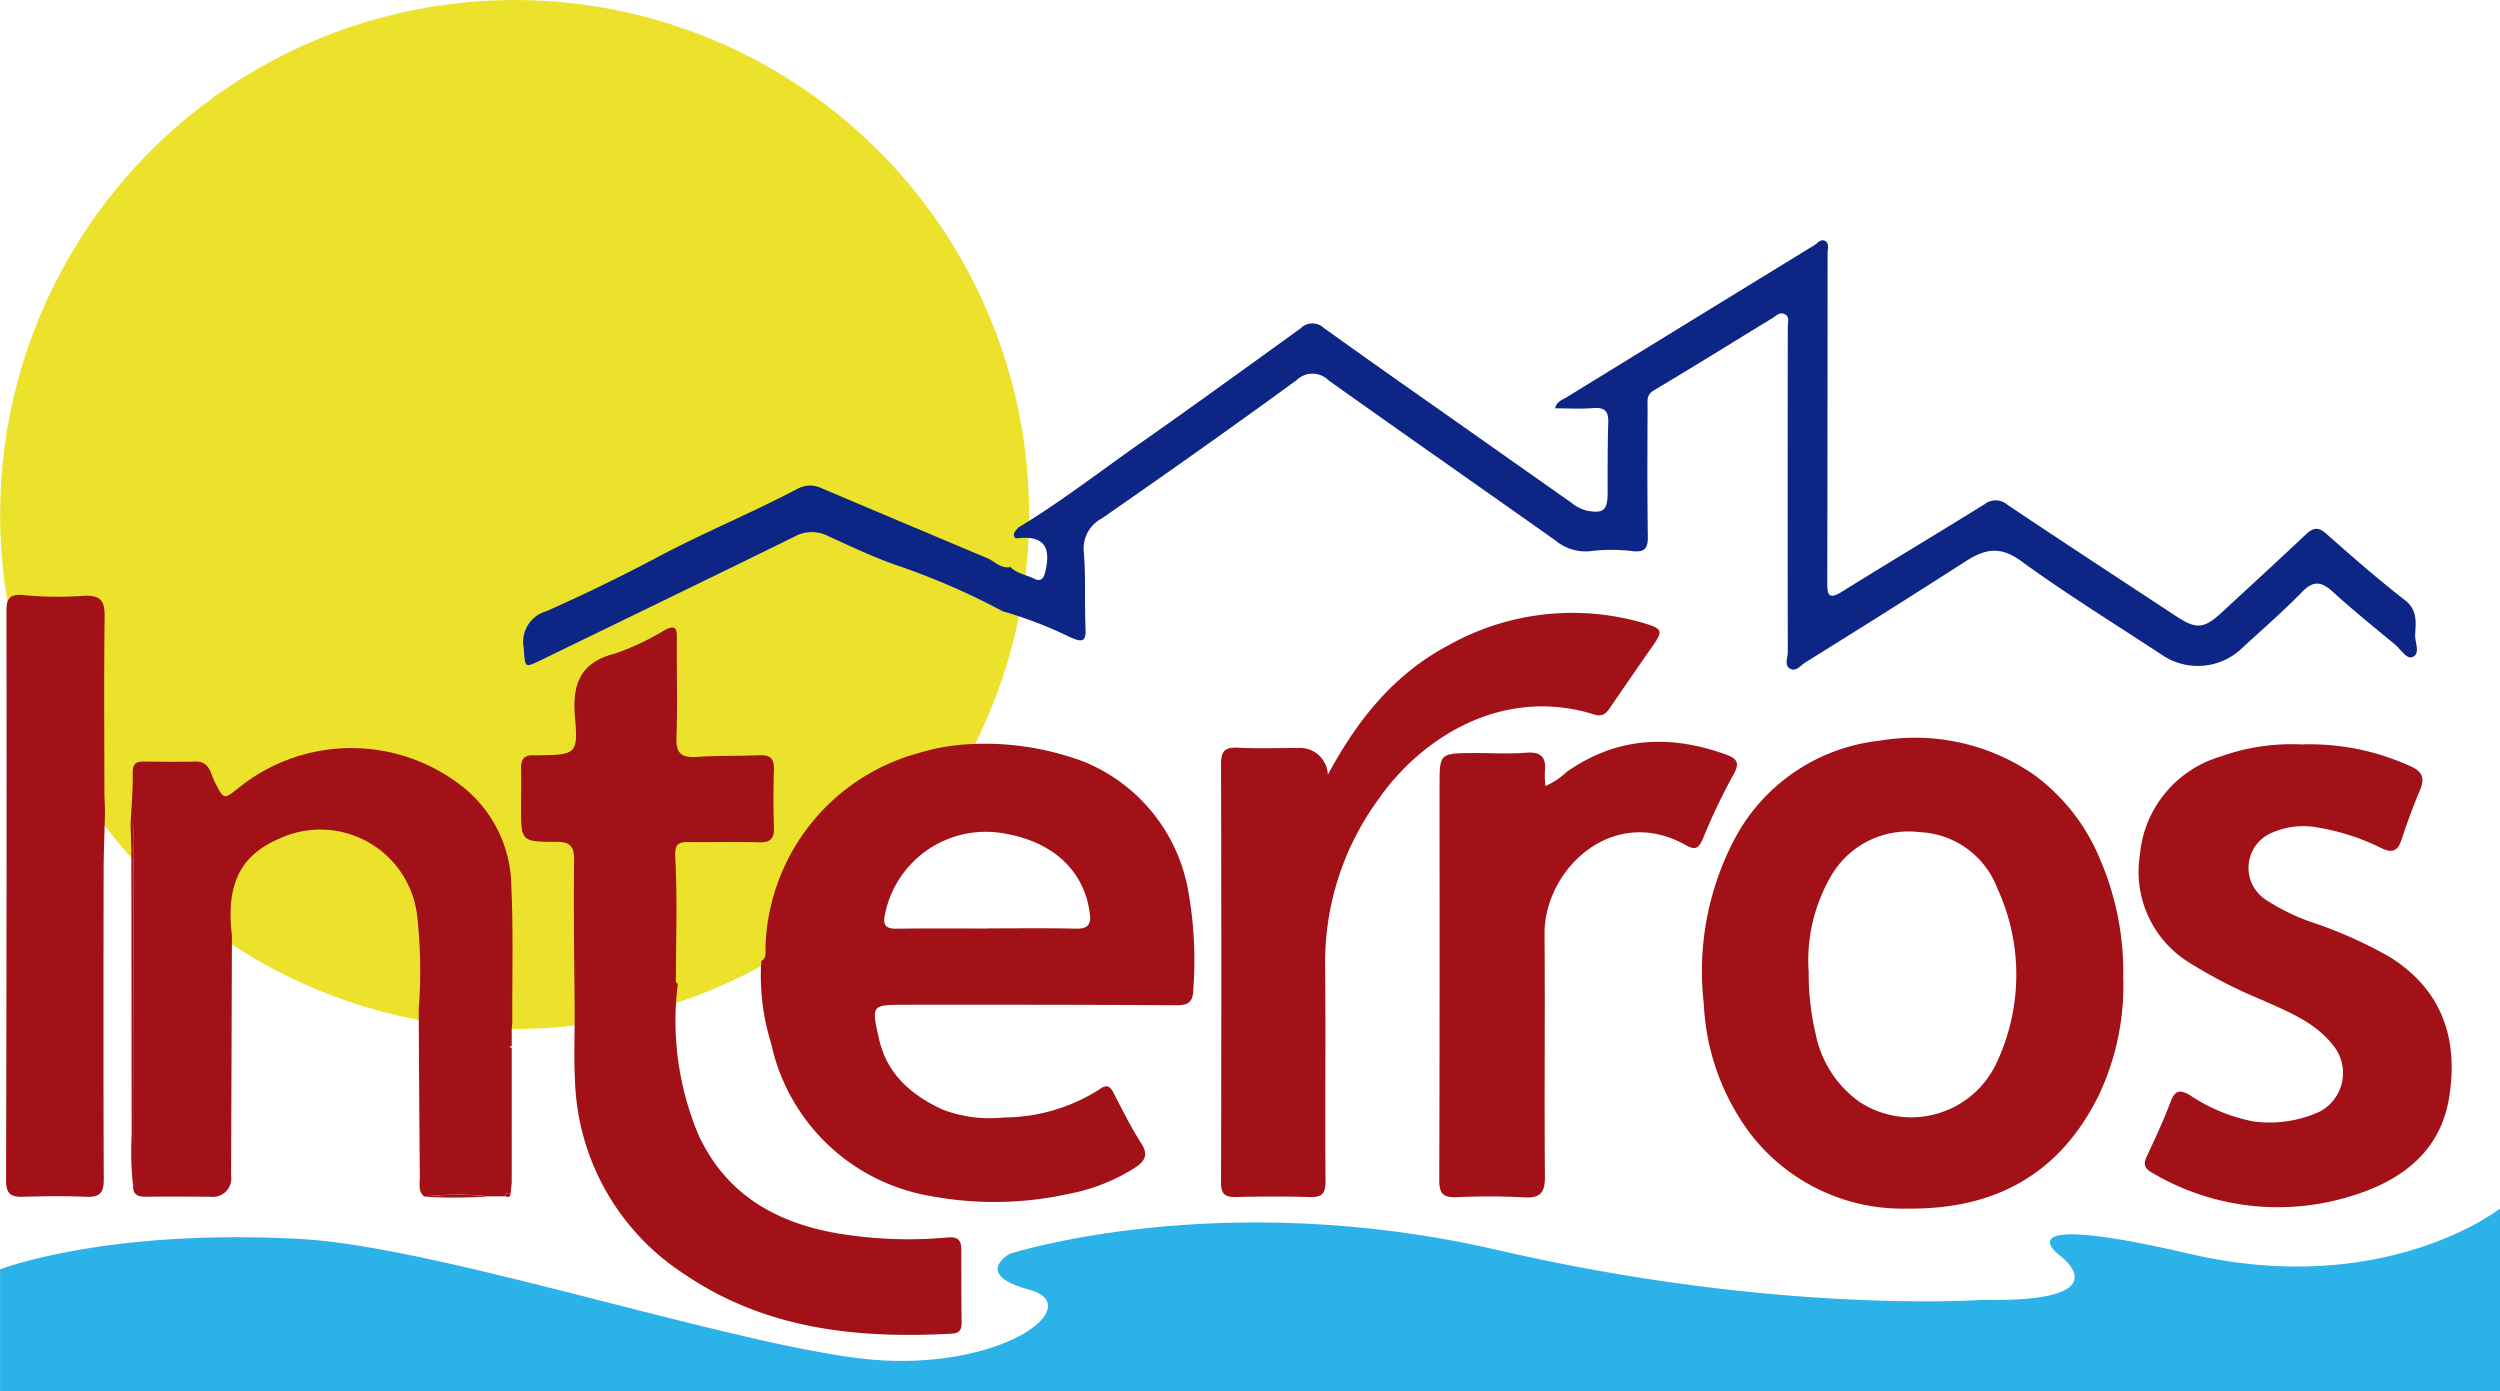
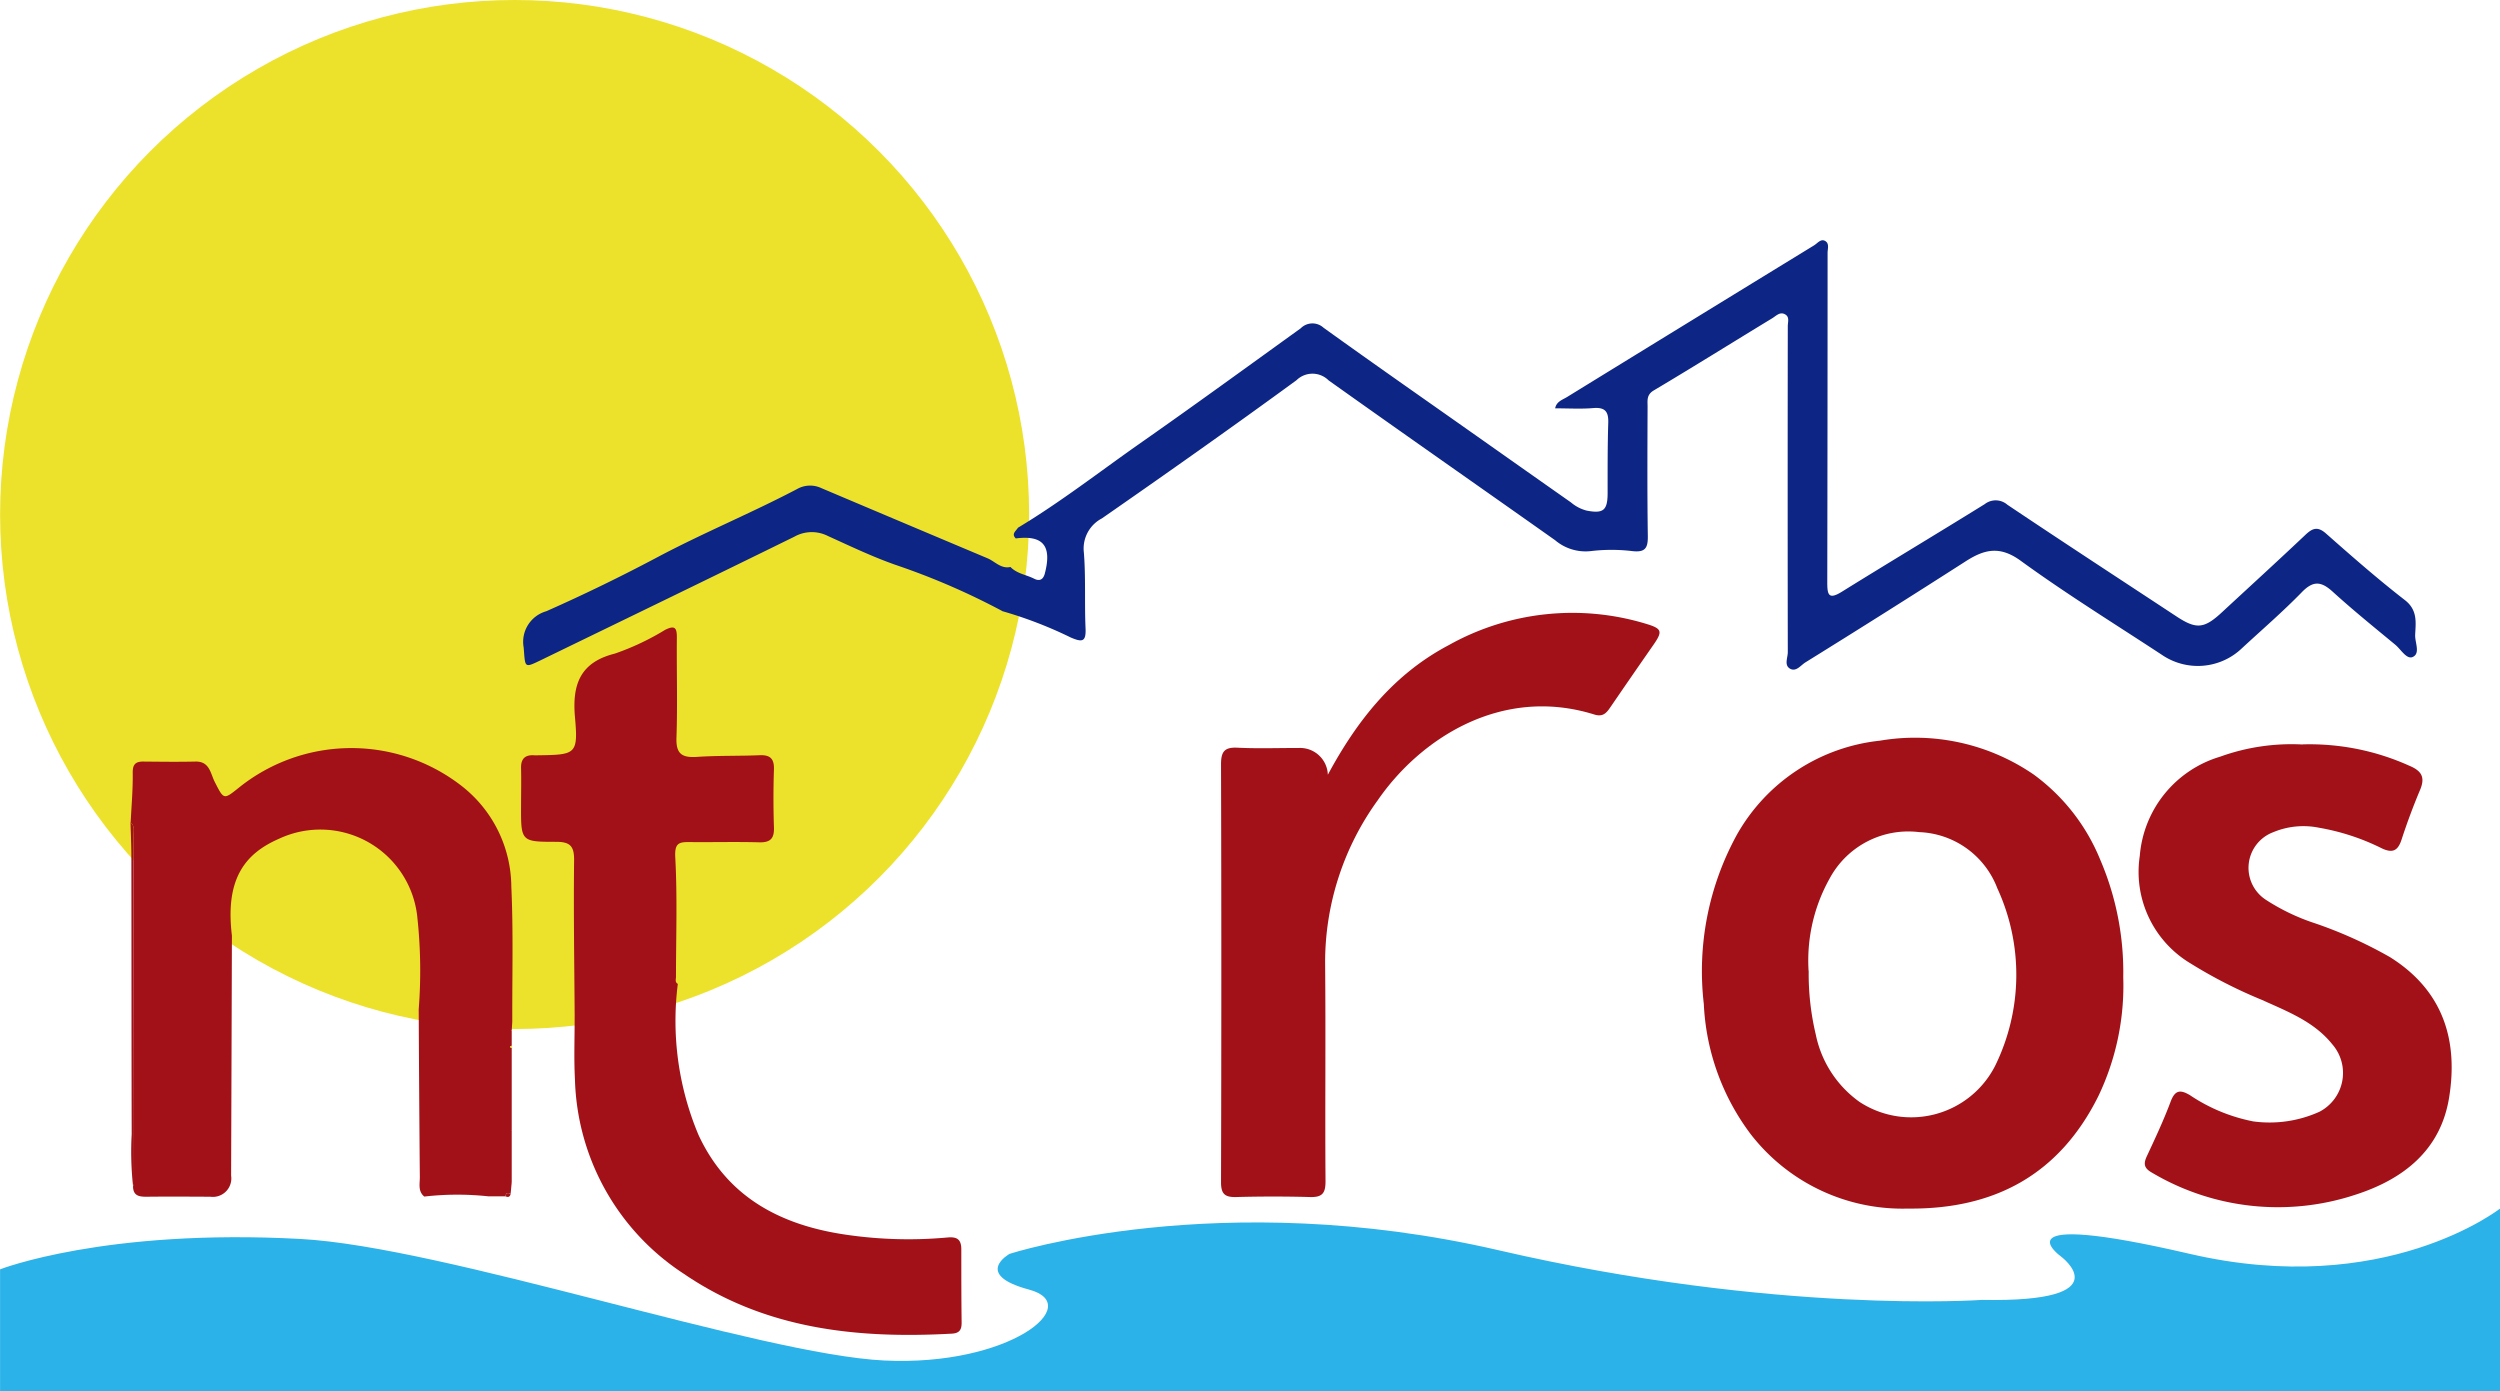
<svg xmlns="http://www.w3.org/2000/svg" width="175.833" height="97.854" viewBox="0 0 175.833 97.854">
  <g data-name="interros logotipo-02" transform="translate(-13.84 -16.03)">
    <circle data-name="Elipse 672" cx="36.188" cy="36.188" r="36.188" transform="translate(13.846 16.03)" style="fill:#ece22c" />
    <path data-name="Trazado 16808" d="M113.157 72.239a49.946 49.946 0 0 0-7.422-3.22c-1.672-.578-3.254-1.341-4.852-2.064a2.5 2.5 0 0 0-2.356.05c-5.9 2.9-11.814 5.761-17.726 8.633-1.3.628-1.195.623-1.313-.836a2.235 2.235 0 0 1 1.588-2.552 122.364 122.364 0 0 0 7.938-3.865c3.186-1.683 6.518-3.057 9.7-4.729a1.855 1.855 0 0 1 1.722-.062q5.84 2.474 11.679 4.931c.527.224.942.757 1.61.611.46.477 1.122.544 1.677.83.359.18.623.073.74-.37.51-1.947-.118-2.715-2.042-2.468-.331-.325.011-.516.151-.752 2.979-1.789 5.716-3.921 8.555-5.913 3.809-2.665 7.567-5.4 11.337-8.117a1.157 1.157 0 0 1 1.6-.039c3.68 2.648 7.4 5.239 11.107 7.853q3.147 2.221 6.3 4.437a2.77 2.77 0 0 0 1.094.572c1.178.23 1.475-.017 1.481-1.206 0-1.666-.006-3.332.045-4.993.022-.8-.258-1.077-1.066-1.01-.864.073-1.733.017-2.67.017.09-.477.51-.595.83-.791q8.684-5.343 17.379-10.669c.241-.146.477-.488.785-.309s.168.55.168.841q0 11.578-.022 23.156c0 .875.079 1.262 1.032.668 3.332-2.07 6.7-4.084 10.036-6.154a1.254 1.254 0 0 1 1.6.039c3.955 2.653 7.938 5.251 11.915 7.87 1.374.9 1.924.853 3.169-.3 1.969-1.823 3.949-3.629 5.9-5.475.5-.466.858-.572 1.43-.067 1.812 1.6 3.635 3.2 5.542 4.678.914.707.763 1.588.724 2.451-.022.527.381 1.3-.168 1.548-.426.2-.83-.522-1.223-.853-1.487-1.229-2.984-2.44-4.409-3.736-.8-.724-1.358-.8-2.165.028-1.335 1.374-2.794 2.631-4.207 3.938a4.484 4.484 0 0 1-5.654.466c-3.315-2.177-6.7-4.269-9.907-6.6-1.481-1.083-2.569-.813-3.893.039a883.02 883.02 0 0 1-11.259 7.1c-.325.2-.656.69-1.083.443s-.157-.769-.157-1.156q-.017-11.469 0-22.932c0-.286.14-.645-.185-.83-.37-.213-.64.112-.914.275-2.777 1.688-5.531 3.411-8.325 5.071-.539.32-.432.74-.438 1.167-.011 3.029-.028 6.053.017 9.082.011.836-.18 1.156-1.083 1.055a12.268 12.268 0 0 0-2.939 0 3.307 3.307 0 0 1-2.5-.769c-5.307-3.753-10.636-7.472-15.931-11.242a1.606 1.606 0 0 0-2.261-.006c-4.516 3.3-9.088 6.524-13.682 9.716a2.388 2.388 0 0 0-1.268 2.4c.14 1.767.039 3.556.118 5.329.045.976-.247.982-1.032.651a29.242 29.242 0 0 0-4.841-1.862z" transform="translate(-28.816 -13.228)" style="fill-rule:evenodd;fill:#0d2584" />
-     <path data-name="Trazado 16809" d="M109.244 124.581c.426-.241.28-.662.3-1.015a14.6 14.6 0 0 1 10.7-13.592 15.067 15.067 0 0 1 3.646-.645 19.807 19.807 0 0 1 8.117 1.262 12.06 12.06 0 0 1 7.231 8.852 27.437 27.437 0 0 1 .4 7.1c-.017.881-.3 1.156-1.184 1.15-6.395-.039-12.8-.039-19.191-.034-2.317 0-2.244.084-1.739 2.373.567 2.575 2.367 4.011 4.46 4.993a9.442 9.442 0 0 0 4.342.561 12.576 12.576 0 0 0 6.754-2.008c.471-.331.707-.2.954.286.617 1.212 1.229 2.429 1.958 3.573.555.875.123 1.307-.533 1.728a13.29 13.29 0 0 1-4.622 1.8 24.283 24.283 0 0 1-9.688.146 13.831 13.831 0 0 1-11.2-10.714 15.982 15.982 0 0 1-.7-5.806zm15.892-2.283v-.011c2.081 0 4.162-.028 6.244.017.9.022 1.083-.325.965-1.156-.41-2.878-2.5-4.886-5.812-5.5a7.236 7.236 0 0 0-8.566 5.565c-.224.954.1 1.111.92 1.094 2.081-.028 4.162-.011 6.243-.011z" transform="translate(-41.866 -40.96)" style="fill:#a11117;fill-rule:evenodd" />
    <path data-name="Trazado 16810" d="M256.9 125.4a18.009 18.009 0 0 1-1.745 8.347c-2.749 5.537-7.326 7.988-13.4 7.921a13.5 13.5 0 0 1-11.062-5.239 16.466 16.466 0 0 1-3.293-9.149 19.944 19.944 0 0 1 2.334-11.92 13.137 13.137 0 0 1 10.047-6.6 14.745 14.745 0 0 1 10.819 2.38 13.9 13.9 0 0 1 4.662 5.946 20.079 20.079 0 0 1 1.638 8.319zm-22.124-.454a18.418 18.418 0 0 0 .5 4.488 7.7 7.7 0 0 0 3.08 4.735 6.627 6.627 0 0 0 9.531-2.536 14.529 14.529 0 0 0 .157-12.493 6.126 6.126 0 0 0-5.492-3.949 6.284 6.284 0 0 0-6.283 3.226 11.813 11.813 0 0 0-1.5 6.535z" transform="translate(-93.725 -40.635)" style="fill:#a11117;fill-rule:evenodd" />
    <path data-name="Trazado 16811" d="M82.939 122.062c-.022-3.669-.084-7.332-.039-10.995.011-1.015-.314-1.29-1.285-1.285-2.457 0-2.457-.034-2.446-2.552 0-.869.022-1.739 0-2.608-.022-.69.28-.976.948-.926h.224c2.676-.039 2.855-.056 2.62-2.676-.213-2.362.41-3.876 2.8-4.476a18.061 18.061 0 0 0 3.54-1.672c.7-.348.83-.129.825.555-.022 2.345.056 4.69-.028 7.029-.039 1.15.393 1.419 1.442 1.352 1.47-.1 2.945-.056 4.415-.118.729-.028 1.021.241 1 .987a62.485 62.485 0 0 0 0 4.084c.028.78-.241 1.077-1.038 1.055-1.627-.045-3.254 0-4.875-.017-.774-.011-1.083.067-1.027 1.083.151 2.788.05 5.593.05 8.392 0 .18-.09.376.129.5A20.677 20.677 0 0 0 91.65 130.4c2.064 4.454 5.89 6.389 10.512 7.034a30.228 30.228 0 0 0 7.012.174c.718-.067.965.191.959.864 0 1.7 0 3.405.022 5.1.006.494-.123.769-.684.8-6.687.37-13.155-.314-18.86-4.213a16.853 16.853 0 0 1-7.652-13.671c-.079-1.47-.017-2.945-.022-4.42z" transform="translate(-28.681 -34.543)" style="fill:#a11117;fill-rule:evenodd" />
    <path data-name="Trazado 16812" d="M30.207 115.07c.056-1.167.163-2.334.146-3.5-.011-.628.219-.808.774-.8 1.212.011 2.418.028 3.629 0 1.01-.028 1.06.83 1.363 1.425.645 1.262.623 1.273 1.694.415a12.63 12.63 0 0 1 15.718-.09 9.061 9.061 0 0 1 3.45 7.046c.146 3.158.056 6.328.067 9.486-.011.219-.028.438-.039.656l-.067-.011h.067v1.06c-.146.05-.146.107 0 .157v5.834l-.062-.011h.062v3.646l-.062-.011h.062c-.028.264-.05.539-.079.813-.208-.14-.325-.067-.365.163H55.36a20.5 20.5 0 0 0-4.5.017c-.46-.376-.309-.9-.314-1.374q-.05-5.9-.079-11.791a35.022 35.022 0 0 0-.09-6.417 6.858 6.858 0 0 0-9.738-5.582c-2.474 1.077-3.781 2.911-3.31 6.81q-.025 8.44-.056 16.879a1.3 1.3 0 0 1-1.464 1.487c-1.475-.006-2.945-.017-4.42 0-.539.006-1-.028-1.015-.724a.681.681 0 0 0 .062-.208q-.008-12.226-.028-24.452c0-.325.107-.69-.213-.948v.022z" transform="translate(-7.178 -41.177)" style="fill:#a11117;fill-rule:evenodd" />
    <path data-name="Trazado 16813" d="M293.513 109.345a17.052 17.052 0 0 1 7.478 1.487c.869.359 1.178.791.791 1.711a44.635 44.635 0 0 0-1.3 3.489c-.258.8-.634.987-1.408.617a15.907 15.907 0 0 0-4.4-1.442 5.5 5.5 0 0 0-3.22.314 2.678 2.678 0 0 0-.516 4.757 14.694 14.694 0 0 0 3.467 1.655 30.679 30.679 0 0 1 5.256 2.373c3.736 2.339 4.824 5.84 4.157 9.907-.6 3.646-3.164 5.7-6.569 6.8a17.364 17.364 0 0 1-14.31-1.537c-.578-.32-.628-.628-.37-1.178.589-1.262 1.184-2.53 1.672-3.837.309-.813.679-.841 1.346-.449a12.139 12.139 0 0 0 4.465 1.851 8.518 8.518 0 0 0 4.65-.679 3.074 3.074 0 0 0 .9-4.751c-1.285-1.6-3.147-2.3-4.936-3.113a33.817 33.817 0 0 1-5.037-2.575 7.5 7.5 0 0 1-3.562-7.556 7.941 7.941 0 0 1 5.649-6.978 14.792 14.792 0 0 1 5.812-.858z" transform="translate(-117.729 -40.96)" style="fill:#a11117;fill-rule:evenodd" />
    <path data-name="Trazado 16814" d="M174.451 104.247c2.109-3.921 4.7-7.107 8.51-9.116a17.8 17.8 0 0 1 13.822-1.509c1.189.353 1.234.533.539 1.531q-1.523 2.188-3.024 4.381c-.275.4-.527.662-1.105.482-6.535-2.042-12.257 1.705-15.236 6.03a19.432 19.432 0 0 0-3.7 11.449c.05 5.11-.011 10.221.028 15.325.006.83-.2 1.156-1.066 1.133a95.736 95.736 0 0 0-5.223 0c-.769.017-1.06-.2-1.06-1.027q.042-14.7 0-29.406c0-.875.224-1.217 1.15-1.172 1.436.073 2.878.017 4.314.022a1.951 1.951 0 0 1 2.048 1.879z" transform="translate(-67.217 -33.731)" style="fill:#a11117;fill-rule:evenodd" />
-     <path data-name="Trazado 16815" d="M201.745 112.149a5.308 5.308 0 0 0 1.515-1c3.517-2.468 7.276-2.642 11.214-1.212.858.314.948.651.46 1.492a42.665 42.665 0 0 0-2.115 4.46c-.275.623-.522.791-1.172.421-5.178-2.923-9.991 1.739-9.951 6.26.045 5.671-.022 11.348.028 17.025.011 1.128-.3 1.548-1.459 1.481a46.513 46.513 0 0 0-4.763-.011c-.954.039-1.217-.286-1.212-1.223.034-9.233.022-18.461.022-27.689 0-2.3 0-2.306 2.328-2.328 1.245-.011 2.5.079 3.742-.022 1.088-.09 1.447.325 1.335 1.341a6.727 6.727 0 0 0 .045 1.015z" transform="translate(-79.224 -40.831)" style="fill:#a11117;fill-rule:evenodd" />
-     <path data-name="Trazado 16816" d="M15.586 90.6a25.312 25.312 0 0 0 4.516.073c1.2-.05 1.447.393 1.436 1.492-.056 4.112-.022 8.218-.017 12.33 0 .415.028.825.045 1.24-.034 1.515-.1 3.024-.1 4.533-.011 7.147-.022 14.3.011 21.446 0 .931-.258 1.268-1.212 1.229-1.509-.067-3.024-.039-4.538 0-.808.017-1.122-.258-1.122-1.122q.05-20.085.028-40.165c0-.724.224-1.071.954-1.049z" transform="translate(-.338 -32.739)" style="fill:#a11117;fill-rule:evenodd" />
    <path data-name="Trazado 16817" d="M30.451 144.546a.68.68 0 0 1-.062.208 22.481 22.481 0 0 1-.1-3.686c-.017-6.485-.011-12.969-.022-19.454 0-.825-.039-1.649-.062-2.474.32.258.213.628.213.948" transform="translate(-7.187 -45.269)" style="fill:#a11117;fill-rule:evenodd" />
-     <path data-name="Trazado 16818" d="M67.04 165.966a20.5 20.5 0 0 1 4.5-.017 35.5 35.5 0 0 1-4.5.017z" transform="translate(-23.357 -65.77)" style="fill:#a11117;fill-rule:evenodd" />
    <path data-name="Trazado 16819" d="M77.21 165.847c.039-.23.157-.3.365-.163-.051.225-.191.236-.365.163z" transform="translate(-27.822 -65.673)" style="fill:#a11117;fill-rule:evenodd" />
    <path data-name="Trazado 16820" d="M77.914 147.317c-.146-.05-.146-.107 0-.157a.108.108 0 0 1 0 .157z" transform="translate(-28.083 -57.571)" style="fill-rule:evenodd;fill:#ece22c" />
    <path data-name="Trazado 16821" d="m77.937 145.26-.067.006.067.011z" transform="translate(-28.112 -56.737)" style="fill-rule:evenodd;fill:#ece22c" />
    <path data-name="Trazado 16822" d="m77.942 157.81-.062.006.062.017z" transform="translate(-28.116 -62.247)" style="fill:#a11117;fill-rule:evenodd" />
-     <path data-name="Trazado 16823" d="m77.952 164.29-.062.006.062.011z" transform="translate(-28.12 -65.092)" style="fill:#a11117;fill-rule:evenodd" />
    <path data-name="Trazado 16824" d="M13.84 180.412h175.833V167.56s-8.1 6.373-21.816 3.186-9.088.163-9.088.163 4.454 3.265-5.52 3.074c0 0-14.428 1.043-34.022-3.495s-34.381.258-34.381.258-2.6 1.447 1.374 2.513-1.4 5.413-10.187 4.987-30.915-8-41.062-8.549c-13.744-.746-21.126 2.137-21.126 2.137v8.577" transform="translate(0 -66.527)" style="fill:#2ab2e9;fill-rule:evenodd" />
  </g>
</svg>